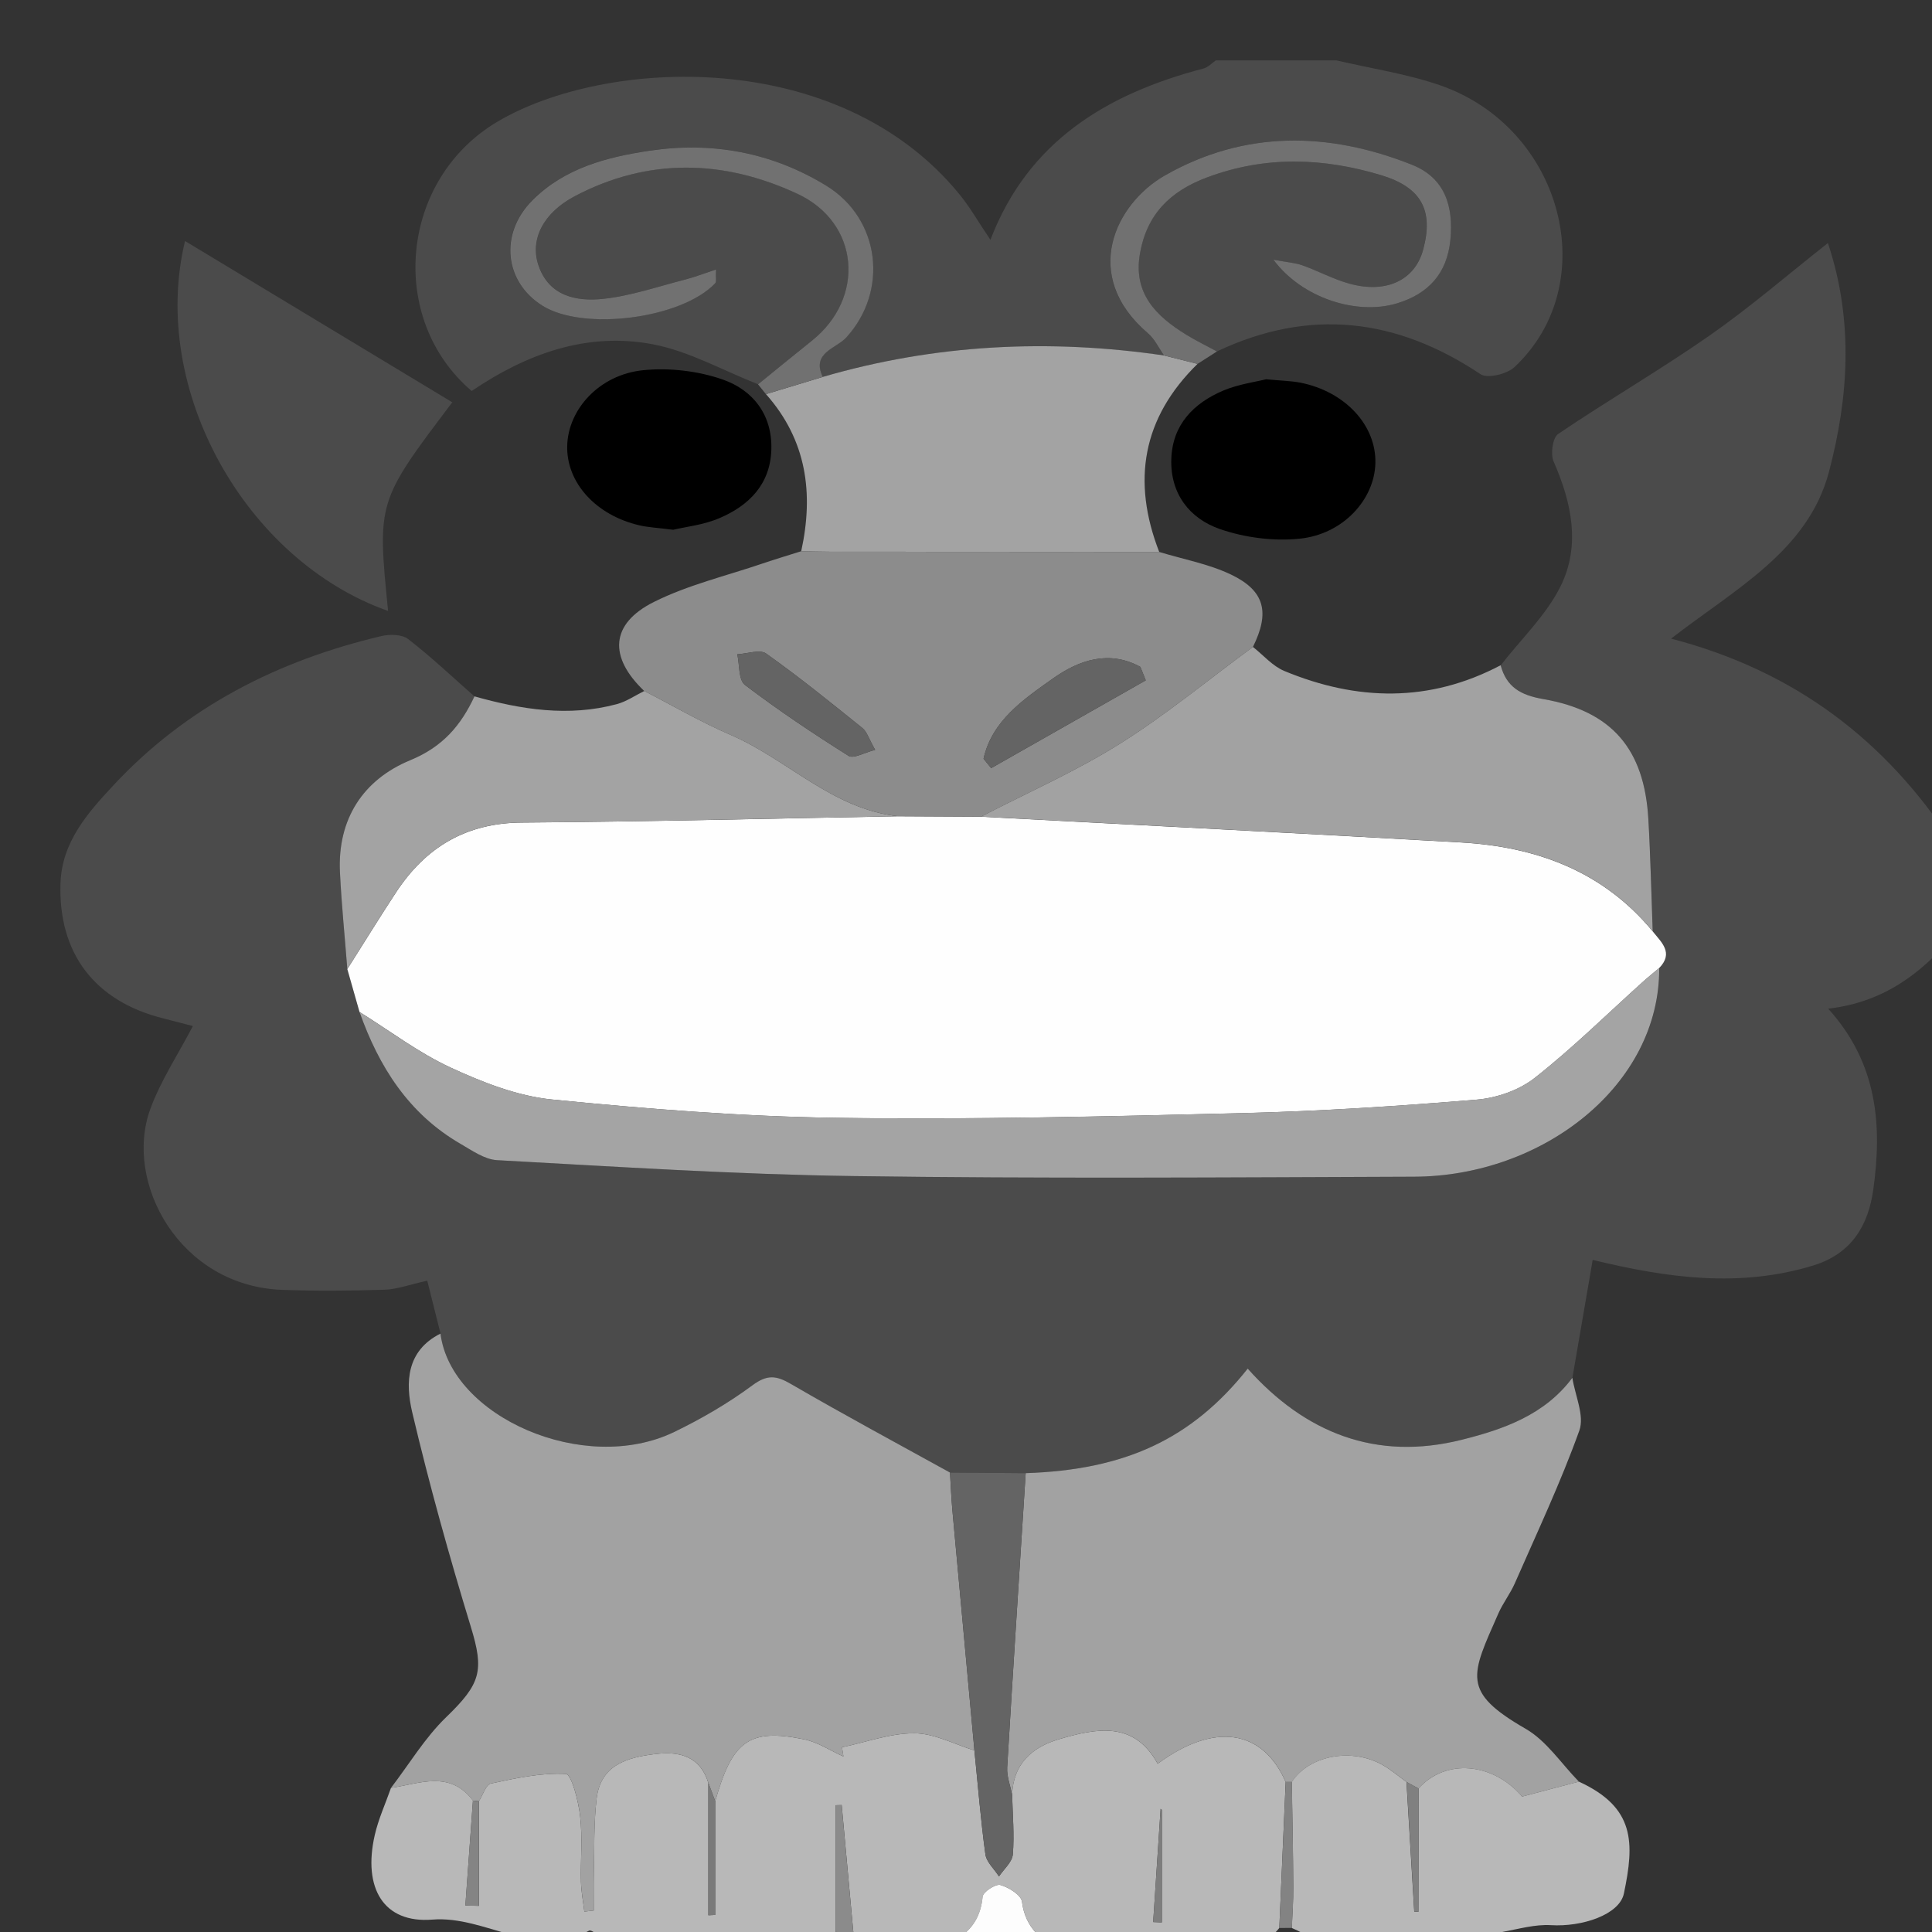
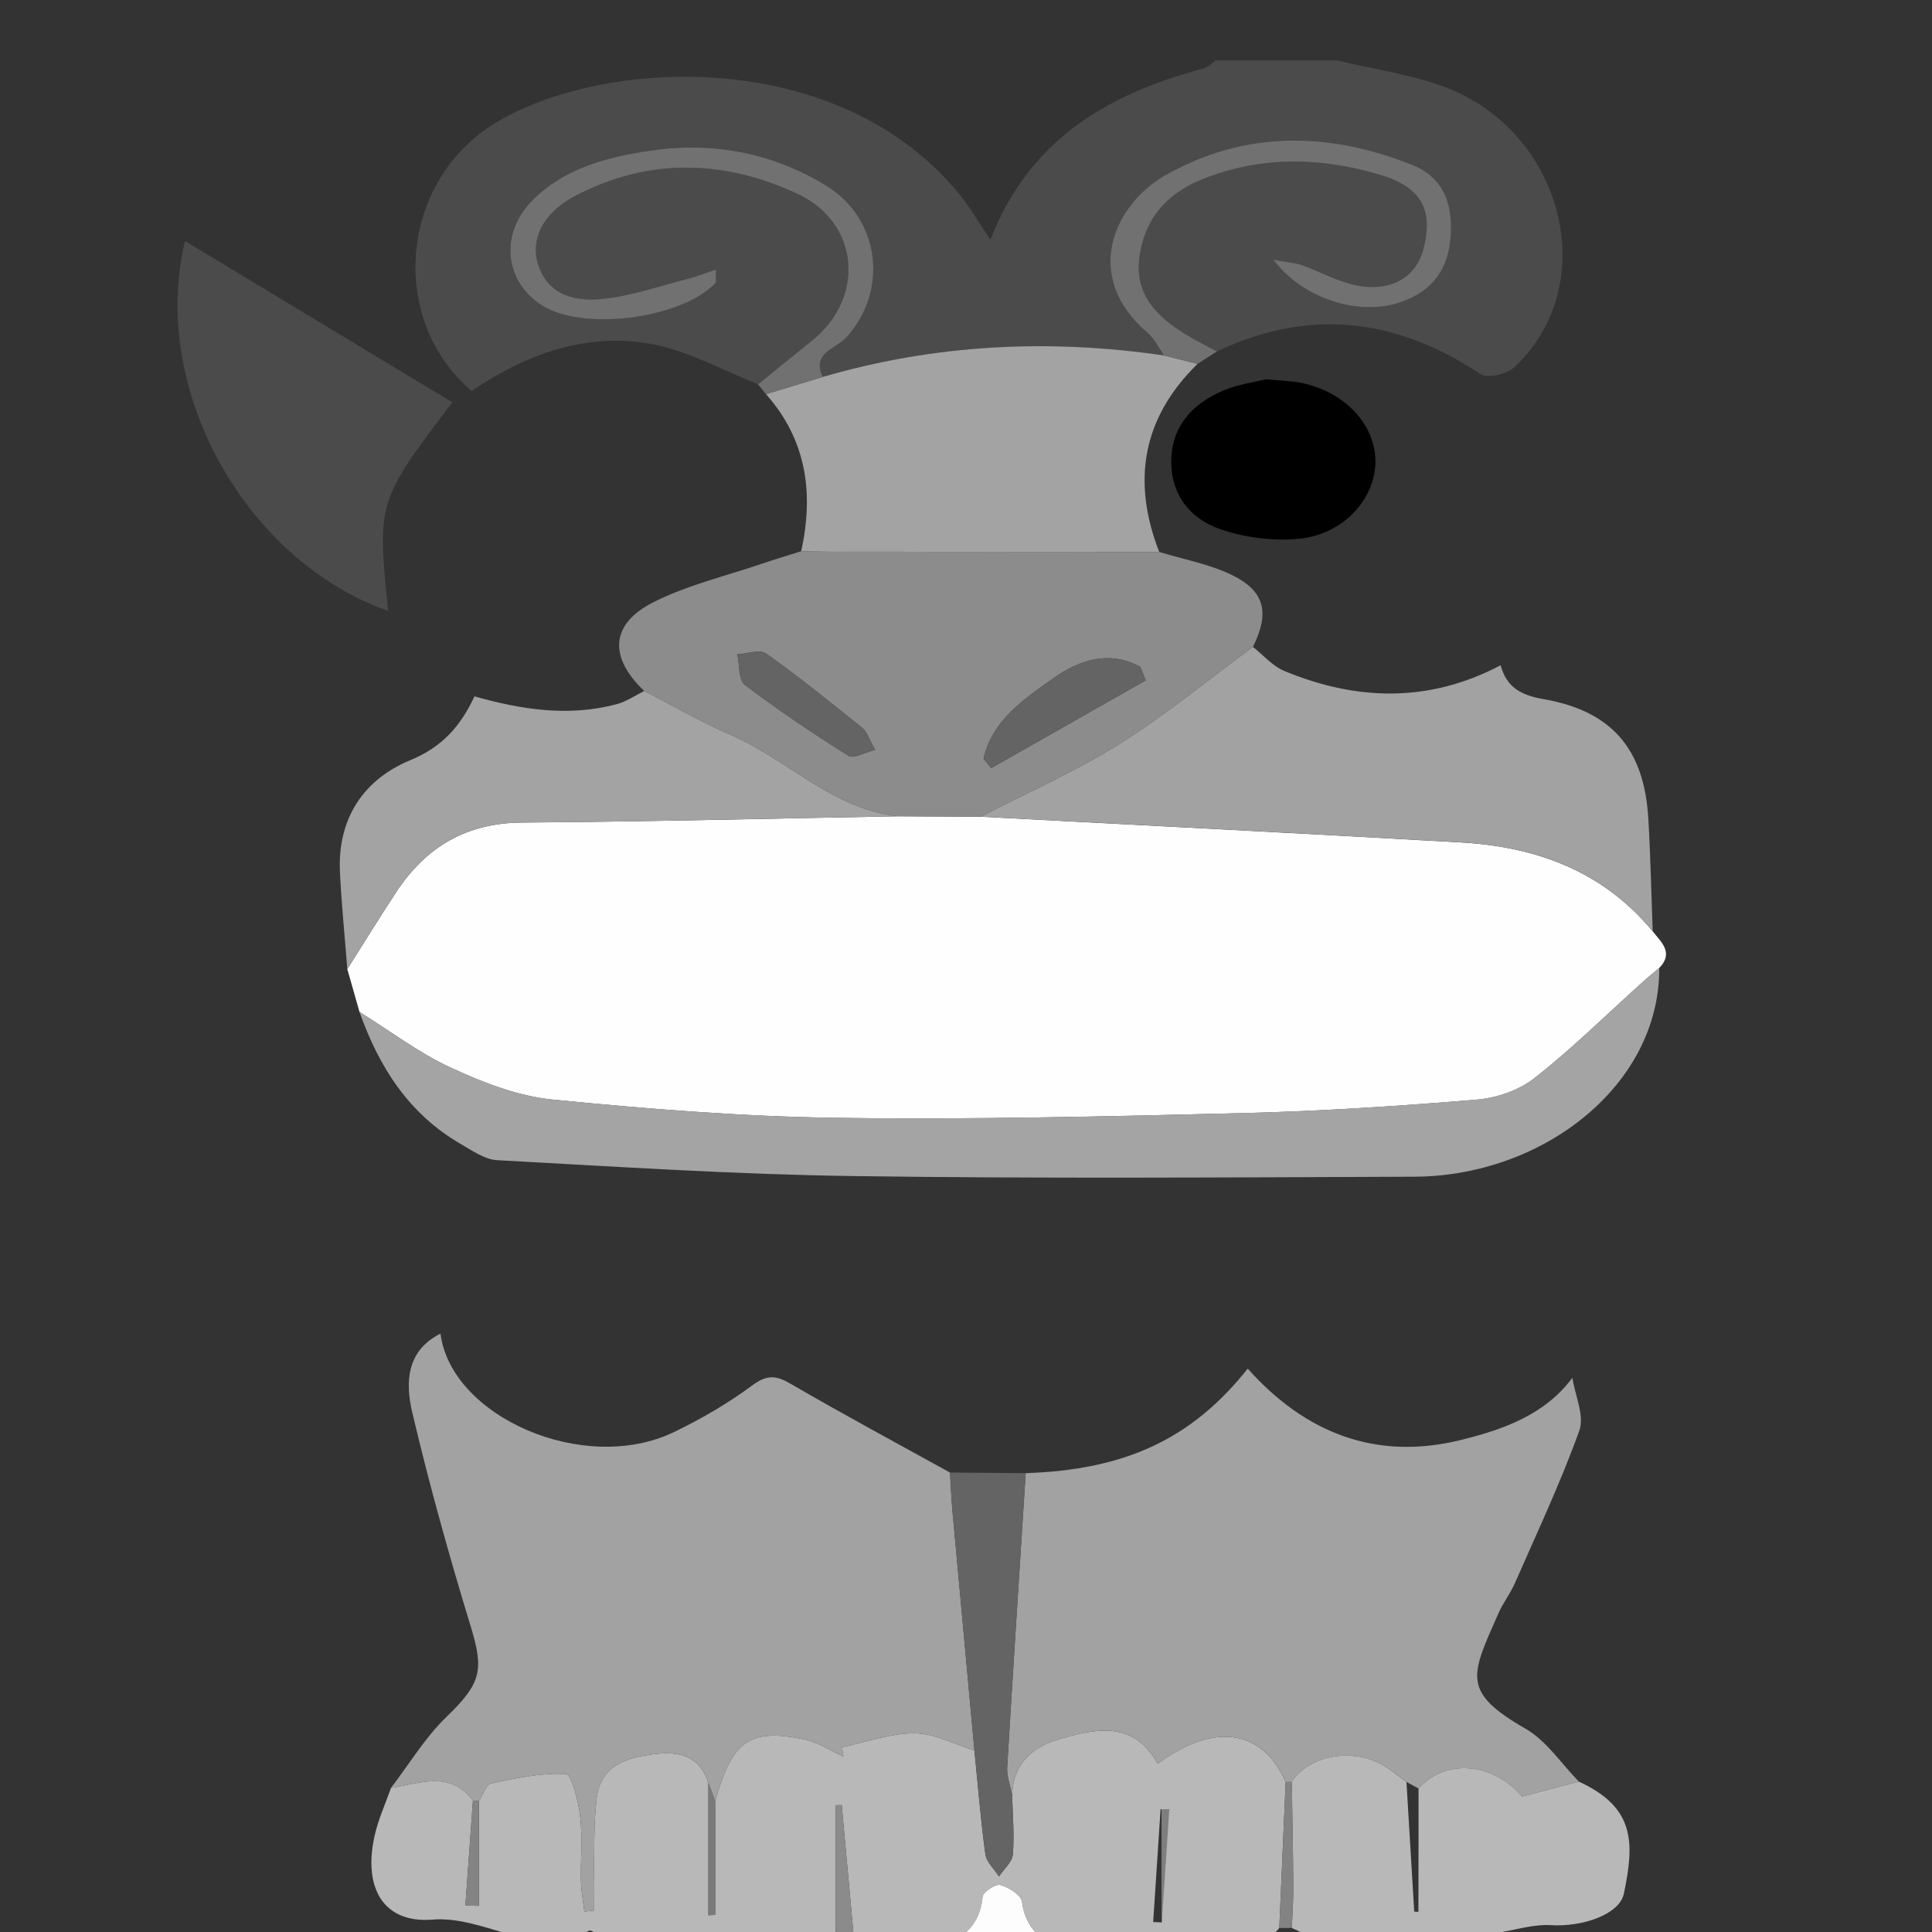
<svg xmlns="http://www.w3.org/2000/svg" version="1.1" id="レイヤー_1" x="0px" y="0px" width="48px" height="48px" viewBox="0 0 48 48" enable-background="new 0 0 48 48" xml:space="preserve">
  <rect x="0" y="0" width="48" height="48" fill="#333333" stroke="none" />
  <g>
-     <path fill-rule="evenodd" clip-rule="evenodd" fill="#4B4B4B" d="M48.5,20.927c0,0.783,0,1.566,0,2.35   c-0.789,0.928-1.724,1.627-3.079,1.783c1.232,1.362,1.342,2.906,1.12,4.498c-0.123,0.877-0.531,1.586-1.483,1.88   c-1.838,0.565-3.646,0.311-5.488-0.136c-0.171,0.987-0.337,1.958-0.504,2.929c-0.686,0.918-1.696,1.277-2.749,1.54   c-2.133,0.534-3.893-0.172-5.317-1.768c-1.392,1.755-3.053,2.516-5.516,2.597c-0.627-0.005-1.254-0.01-1.881-0.015   c-1.319-0.729-2.647-1.443-3.95-2.2c-0.367-0.214-0.591-0.24-0.959,0.033c-0.603,0.446-1.266,0.832-1.945,1.16   c-2.236,1.079-5.542-0.379-5.804-2.445c-0.116-0.461-0.231-0.923-0.33-1.315c-0.431,0.095-0.745,0.214-1.062,0.225   c-0.847,0.026-1.697,0.033-2.544,0.003c-2.548-0.094-3.944-2.668-3.273-4.498c0.261-0.709,0.691-1.356,1.056-2.056   c-0.19-0.05-0.457-0.12-0.725-0.188c-1.709-0.423-2.623-1.615-2.564-3.361c0.034-1.029,0.683-1.755,1.326-2.444   c1.808-1.939,4.08-3.09,6.646-3.696c0.208-0.049,0.512-0.044,0.664,0.073c0.574,0.444,1.103,0.946,1.649,1.426   c-0.337,0.721-0.785,1.251-1.593,1.585c-1.175,0.486-1.814,1.465-1.749,2.788c0.04,0.802,0.121,1.602,0.183,2.402   c0.101,0.354,0.202,0.71,0.303,1.065c0.48,1.358,1.219,2.526,2.505,3.273c0.289,0.167,0.602,0.392,0.913,0.409   c2.949,0.159,5.899,0.354,8.852,0.395c4.645,0.065,9.29,0.032,13.936,0.016c3.202-0.012,6.105-2.276,6.087-5.188   c0.365-0.378,0.054-0.635-0.163-0.91c-0.034-0.929-0.054-1.859-0.107-2.787c-0.1-1.734-0.9-2.684-2.613-2.981   c-0.564-0.098-0.911-0.301-1.057-0.84c0.505-0.651,1.13-1.243,1.488-1.966c0.501-1.011,0.275-2.076-0.174-3.097   c-0.081-0.185-0.025-0.591,0.112-0.684c1.237-0.837,2.534-1.589,3.759-2.443c1.009-0.704,1.943-1.512,2.944-2.301   c0.645,1.935,0.513,3.848,0.024,5.692c-0.52,1.961-2.338,2.907-3.92,4.136C44.609,16.673,46.852,18.405,48.5,20.927z" />
    <path fill-rule="evenodd" clip-rule="evenodd" fill="#4B4B4B" d="M33.201,1.5c0.862,0.202,1.748,0.332,2.578,0.619   c3.049,1.058,4.063,4.929,1.845,7.004c-0.185,0.172-0.668,0.288-0.84,0.174c-2.09-1.396-4.255-1.653-6.551-0.565   c-0.253-0.137-0.514-0.264-0.759-0.414c-0.755-0.463-1.329-1.029-1.153-2.023c0.171-0.97,0.749-1.545,1.668-1.888   c1.445-0.54,2.882-0.489,4.323-0.055c0.999,0.301,1.306,0.873,1.046,1.844c-0.202,0.759-0.908,1.104-1.832,0.852   c-0.4-0.11-0.774-0.315-1.167-0.455c-0.183-0.065-0.385-0.078-0.724-0.141c0.708,0.955,2.075,1.39,3.077,1.083   c0.775-0.237,1.238-0.742,1.32-1.572c0.082-0.834-0.13-1.542-0.955-1.87c-2.076-0.827-4.165-0.859-6.139,0.267   c-1.225,0.7-2.104,2.481-0.421,3.919c0.17,0.144,0.27,0.368,0.402,0.554c-2.864-0.42-5.693-0.28-8.479,0.532   c-0.29-0.596,0.33-0.708,0.574-0.972c1.068-1.16,0.855-2.956-0.487-3.78c-1.355-0.832-2.842-1.101-4.388-0.87   c-1.059,0.157-2.117,0.43-2.92,1.238c-0.815,0.82-0.698,2.021,0.259,2.616c1.02,0.634,3.451,0.32,4.286-0.559   c0.038-0.041,0.012-0.141,0.021-0.344C17.5,6.79,17.274,6.88,17.041,6.94c-0.683,0.175-1.36,0.41-2.054,0.484   c-0.665,0.071-1.347-0.068-1.606-0.83c-0.222-0.651,0.127-1.313,0.901-1.721c1.827-0.961,3.7-0.91,5.528-0.061   c1.549,0.718,1.699,2.587,0.362,3.652c-0.449,0.357-0.892,0.723-1.337,1.084c-0.868-0.341-1.709-0.82-2.61-0.993   c-1.648-0.316-3.151,0.241-4.506,1.159c-2.101-1.788-1.791-5.256,0.646-6.694c2.683-1.583,8.458-1.871,11.466,1.8   c0.278,0.34,0.497,0.728,0.776,1.139c0.937-2.451,2.894-3.629,5.295-4.257c0.112-0.029,0.204-0.133,0.306-0.202   C31.204,1.5,32.203,1.5,33.201,1.5z" />
    <path fill-rule="evenodd" clip-rule="evenodd" fill="#B8B8B8" d="M31.784,47.9c-0.615,0.76-1.493,0.567-2.18,0.357   c-0.798-0.243-1.42-0.12-2.08,0.242c-0.368,0-0.736,0-1.104,0c-0.528-0.265-0.946-0.595-1.029-1.253   c-0.021-0.165-0.327-0.356-0.537-0.415c-0.117-0.032-0.43,0.173-0.44,0.29c-0.083,0.904-0.739,1.168-1.463,1.378   c-0.158,0-0.315,0-0.473,0c-0.426-0.165-0.852-0.332-1.277-0.497c-0.096-1.053-0.193-2.104-0.289-3.156   c-0.05,0.001-0.1,0.003-0.15,0.004c0,1.049,0,2.099,0,3.148c-0.8,0.489-1.641,0.411-2.505,0.213   c-0.285-0.064-0.599,0.002-0.898-0.011c-0.814-0.035-1.629-0.076-2.443-0.125c-0.097-0.007-0.225-0.139-0.282-0.107   c-1.35,0.725-2.563-0.382-3.892-0.276c-1.211,0.097-1.731-0.779-1.432-2.097c0.091-0.401,0.267-0.784,0.404-1.175   c0.711-0.106,1.46-0.448,2.036,0.313c-0.063,0.87-0.125,1.739-0.188,2.609c0.112,0.003,0.224,0.005,0.336,0.008   c0-0.866,0-1.732,0-2.599c0.098-0.152,0.172-0.413,0.298-0.44c0.613-0.131,1.245-0.271,1.861-0.238   c0.143,0.008,0.314,0.673,0.356,1.048c0.062,0.538,0.008,1.089,0.021,1.634c0.006,0.247,0.055,0.492,0.084,0.738   c0.078-0.009,0.156-0.019,0.234-0.027c0-0.304-0.006-0.607,0.001-0.912c0.016-0.621-0.003-1.248,0.069-1.864   c0.099-0.849,0.77-1.032,1.481-1.114c0.601-0.068,1.095,0.07,1.296,0.721c0,1.096,0,2.191,0,3.287   c0.057-0.003,0.113-0.005,0.17-0.008c0-0.941,0-1.884,0-2.824c0.424-1.507,0.847-1.816,2.208-1.539   c0.341,0.069,0.652,0.28,0.978,0.426c-0.012-0.076-0.024-0.153-0.036-0.229c0.6-0.126,1.2-0.35,1.799-0.347   c0.498,0.002,0.994,0.273,1.49,0.425c0.088,0.86,0.156,1.725,0.273,2.58c0.027,0.196,0.221,0.368,0.338,0.552   c0.121-0.182,0.328-0.356,0.344-0.547c0.04-0.487-0.005-0.983-0.017-1.475c0.021-0.766,0.486-1.188,1.164-1.388   c0.93-0.273,1.865-0.462,2.452,0.61c1.409-1.042,2.609-0.854,3.18,0.453C31.89,45.482,31.837,46.691,31.784,47.9z M28.866,44.966   c-0.011-0.009-0.021-0.019-0.031-0.026c-0.061,0.938-0.123,1.876-0.185,2.813c0.071,0.003,0.143,0.005,0.216,0.008   C28.866,46.829,28.866,45.897,28.866,44.966z" />
    <path fill-rule="evenodd" clip-rule="evenodd" fill="#FDFDFD" d="M22.95,48.5c0.724-0.21,1.38-0.474,1.463-1.378   c0.011-0.117,0.323-0.322,0.44-0.29c0.21,0.059,0.517,0.25,0.537,0.415c0.083,0.658,0.501,0.988,1.029,1.253   C25.264,48.5,24.107,48.5,22.95,48.5z" />
    <path fill-rule="evenodd" clip-rule="evenodd" fill="#FEFEFE" d="M8.932,25.142c-0.101-0.355-0.202-0.711-0.303-1.065   c0.404-0.637,0.798-1.279,1.212-1.909c0.736-1.119,1.737-1.723,3.13-1.732c3.114-0.021,6.229-0.101,9.343-0.156   c0.686,0.003,1.372,0.007,2.059,0.011c3.978,0.212,7.956,0.412,11.934,0.64c1.869,0.108,3.524,0.717,4.754,2.208   c0.217,0.274,0.528,0.532,0.163,0.91c-0.139,0.117-0.282,0.232-0.417,0.354c-0.889,0.8-1.74,1.642-2.678,2.379   c-0.388,0.305-0.944,0.498-1.442,0.539c-1.935,0.16-3.877,0.287-5.818,0.335c-3.362,0.082-6.728,0.164-10.089,0.117   c-2.359-0.033-4.721-0.223-7.07-0.456c-0.86-0.087-1.723-0.427-2.517-0.794C10.395,26.153,9.681,25.608,8.932,25.142z" />
    <path fill-rule="evenodd" clip-rule="evenodd" fill="#A2A2A2" d="M11.749,44.734c-0.576-0.762-1.324-0.42-2.036-0.313   c0.453-0.591,0.843-1.247,1.374-1.76c0.861-0.832,0.944-1.153,0.611-2.242c-0.538-1.763-1.034-3.54-1.457-5.333   c-0.17-0.725-0.152-1.525,0.703-1.953c0.262,2.066,3.568,3.524,5.804,2.445c0.679-0.328,1.342-0.714,1.945-1.16   c0.368-0.273,0.592-0.247,0.959-0.033c1.302,0.757,2.631,1.471,3.95,2.2c0.019,0.311,0.032,0.621,0.059,0.931   c0.181,1.991,0.365,3.981,0.548,5.972c-0.496-0.151-0.992-0.423-1.49-0.425c-0.599-0.003-1.199,0.221-1.799,0.347   c0.012,0.076,0.024,0.153,0.036,0.229c-0.325-0.146-0.637-0.356-0.978-0.426c-1.361-0.277-1.783,0.032-2.208,1.539   c-0.057-0.152-0.114-0.304-0.17-0.455c-0.201-0.65-0.695-0.789-1.296-0.721c-0.711,0.082-1.382,0.266-1.481,1.114   c-0.072,0.616-0.053,1.243-0.069,1.864c-0.007,0.305-0.001,0.608-0.001,0.912c-0.078,0.009-0.156,0.019-0.234,0.027   c-0.029-0.246-0.078-0.491-0.084-0.738c-0.013-0.545,0.041-1.096-0.021-1.634c-0.042-0.375-0.214-1.04-0.356-1.048   c-0.616-0.032-1.248,0.107-1.861,0.238c-0.126,0.027-0.2,0.288-0.298,0.44C11.848,44.747,11.798,44.741,11.749,44.734z" />
    <path fill-rule="evenodd" clip-rule="evenodd" fill="#A2A2A2" d="M31.943,44.273c-0.57-1.308-1.771-1.495-3.18-0.453   c-0.587-1.072-1.522-0.884-2.452-0.61c-0.678,0.2-1.143,0.622-1.164,1.387c-0.043-0.228-0.137-0.459-0.124-0.684   c0.145-2.438,0.305-4.876,0.46-7.313c2.463-0.081,4.124-0.842,5.516-2.597c1.425,1.596,3.185,2.302,5.317,1.768   c1.053-0.263,2.063-0.622,2.749-1.54c0.067,0.44,0.306,0.94,0.173,1.311c-0.463,1.289-1.05,2.534-1.601,3.791   c-0.114,0.261-0.296,0.492-0.41,0.752c-0.677,1.54-0.933,1.94,0.675,2.865c0.523,0.3,0.889,0.869,1.325,1.314   c-0.458,0.121-0.916,0.241-1.411,0.371c-0.72-0.841-1.895-0.958-2.573-0.2c-0.1-0.054-0.198-0.108-0.298-0.162   c-0.189-0.138-0.371-0.293-0.572-0.411c-0.774-0.453-1.846-0.255-2.277,0.41C32.046,44.271,31.994,44.271,31.943,44.273z" />
    <path fill-rule="evenodd" clip-rule="evenodd" fill="#A2A2A2" d="M41.061,23.137c-1.229-1.491-2.885-2.1-4.754-2.208   c-3.978-0.229-7.956-0.428-11.934-0.64c1.151-0.596,2.348-1.121,3.442-1.807c1.155-0.724,2.212-1.6,3.313-2.41   c0.258,0.203,0.486,0.475,0.778,0.597c1.807,0.75,3.608,0.792,5.377-0.141c0.146,0.539,0.492,0.742,1.057,0.84   c1.713,0.297,2.514,1.247,2.613,2.981C41.007,21.278,41.026,22.208,41.061,23.137z" />
    <path fill-rule="evenodd" clip-rule="evenodd" fill="#A4A4A4" d="M8.932,25.142c0.75,0.467,1.463,1.012,2.26,1.379   c0.794,0.367,1.657,0.707,2.517,0.794c2.349,0.233,4.711,0.423,7.07,0.456c3.361,0.047,6.727-0.035,10.089-0.117   c1.941-0.048,3.884-0.175,5.818-0.335c0.498-0.041,1.055-0.234,1.442-0.539c0.938-0.737,1.789-1.579,2.678-2.379   c0.135-0.121,0.278-0.236,0.417-0.354c0.019,2.911-2.885,5.176-6.087,5.188c-4.646,0.017-9.291,0.05-13.936-0.016   c-2.952-0.041-5.902-0.235-8.852-0.395c-0.311-0.018-0.624-0.242-0.913-0.409C10.15,27.668,9.412,26.5,8.932,25.142z" />
    <path fill-rule="evenodd" clip-rule="evenodd" fill="#A3A3A3" d="M22.314,20.279c-3.114,0.055-6.229,0.135-9.343,0.156   c-1.393,0.009-2.394,0.613-3.13,1.732c-0.414,0.63-0.809,1.272-1.212,1.909c-0.062-0.801-0.144-1.601-0.183-2.402   c-0.065-1.322,0.573-2.302,1.749-2.788c0.808-0.333,1.256-0.864,1.593-1.585c1.164,0.329,2.34,0.514,3.537,0.193   c0.239-0.064,0.456-0.216,0.682-0.327c0.715,0.367,1.412,0.775,2.148,1.092C19.572,18.87,20.683,20.104,22.314,20.279z" />
    <path fill-rule="evenodd" clip-rule="evenodd" fill="#646464" d="M25.483,36.6c-0.155,2.438-0.315,4.875-0.46,7.313   c-0.013,0.225,0.081,0.456,0.124,0.684c0.012,0.492,0.057,0.988,0.017,1.476c-0.016,0.19-0.223,0.365-0.344,0.547   c-0.117-0.184-0.311-0.355-0.338-0.552c-0.117-0.855-0.186-1.72-0.273-2.58c-0.183-1.99-0.367-3.98-0.548-5.972   c-0.027-0.31-0.04-0.62-0.059-0.931C24.229,36.59,24.856,36.595,25.483,36.6z" />
    <path fill-rule="evenodd" clip-rule="evenodd" fill="#8C8C8C" d="M22.314,20.279c-1.631-0.174-2.742-1.409-4.16-2.019   c-0.737-0.317-1.434-0.726-2.148-1.092c-0.888-0.845-0.846-1.67,0.241-2.213c0.848-0.424,1.797-0.647,2.702-0.956   c0.317-0.107,0.638-0.203,0.957-0.304c0.235,0.004,0.469,0.013,0.703,0.013c2.73,0.002,5.462,0.004,8.191,0.005   c0.6,0.183,1.232,0.297,1.791,0.565c0.839,0.404,0.96,0.944,0.537,1.796c-1.101,0.81-2.157,1.686-3.313,2.41   c-1.095,0.686-2.291,1.211-3.442,1.807C23.686,20.286,23,20.282,22.314,20.279z M28.466,16.903   c-0.045-0.111-0.089-0.223-0.134-0.334c-0.776-0.425-1.522-0.172-2.166,0.284c-0.731,0.518-1.52,1.049-1.73,1.998   c0.063,0.078,0.127,0.155,0.189,0.233C25.905,18.356,27.186,17.63,28.466,16.903z M21.743,18.63   c-0.16-0.281-0.205-0.452-0.317-0.542c-0.785-0.632-1.57-1.268-2.392-1.851c-0.155-0.11-0.473,0.006-0.716,0.018   c0.059,0.261,0.027,0.638,0.19,0.762c0.827,0.629,1.695,1.208,2.576,1.763C21.205,18.856,21.475,18.698,21.743,18.63z" />
    <path fill-rule="evenodd" clip-rule="evenodd" fill="#A3A3A3" d="M28.8,13.712c-2.729-0.001-5.461-0.003-8.191-0.005   c-0.234,0-0.468-0.009-0.703-0.013c0.314-1.436,0.137-2.761-0.876-3.902c0.471-0.143,0.942-0.285,1.413-0.428   c2.786-0.812,5.614-0.952,8.479-0.532c0.277,0.07,0.555,0.139,0.831,0.208C28.378,10.386,28.117,11.954,28.8,13.712z" />
    <path fill-rule="evenodd" clip-rule="evenodd" fill="#4B4B4B" d="M4.597,5.988c2.234,1.349,4.432,2.675,6.64,4.007   c-1.866,2.466-1.866,2.466-1.595,5.184C6.097,13.926,3.709,9.667,4.597,5.988z" />
-     <path fill-rule="evenodd" clip-rule="evenodd" d="M16.726,13.162c-0.375-0.048-0.613-0.058-0.84-0.11   c-1.087-0.253-1.816-1.063-1.794-1.976c0.022-0.906,0.797-1.767,1.884-1.878c0.65-0.066,1.365,0.017,1.98,0.231   c0.751,0.263,1.233,0.875,1.208,1.738c-0.024,0.858-0.548,1.389-1.285,1.704C17.481,13.043,17.028,13.089,16.726,13.162z" />
    <path fill-rule="evenodd" clip-rule="evenodd" fill="#717171" d="M20.442,9.364c-0.471,0.143-0.942,0.285-1.413,0.428   c-0.065-0.082-0.13-0.162-0.196-0.243c0.446-0.362,0.889-0.727,1.337-1.084c1.337-1.065,1.187-2.934-0.362-3.652   c-1.828-0.849-3.701-0.9-5.528,0.061c-0.774,0.408-1.123,1.07-0.901,1.721c0.259,0.762,0.941,0.901,1.606,0.83   c0.694-0.074,1.372-0.31,2.054-0.484c0.233-0.06,0.459-0.15,0.749-0.246c-0.01,0.203,0.017,0.304-0.021,0.344   c-0.835,0.879-3.266,1.193-4.286,0.559c-0.957-0.595-1.074-1.796-0.259-2.616c0.803-0.809,1.861-1.081,2.92-1.238   c1.546-0.23,3.032,0.039,4.388,0.87c1.342,0.824,1.555,2.62,0.487,3.78C20.772,8.657,20.153,8.769,20.442,9.364z" />
    <path fill-rule="evenodd" clip-rule="evenodd" fill="#8B8B8B" d="M20.761,47.999c0-1.05,0-2.1,0-3.148   c0.05-0.001,0.1-0.003,0.15-0.004c0.096,1.052,0.193,2.104,0.289,3.156C21.053,48.001,20.907,48,20.761,47.999z" />
    <path fill-rule="evenodd" clip-rule="evenodd" fill="#B8B8B8" d="M35.243,44.435c0.679-0.758,1.854-0.641,2.573,0.2   c0.495-0.13,0.953-0.25,1.411-0.371c1.399,0.642,1.383,1.517,1.118,2.781c-0.111,0.525-1.038,0.833-1.815,0.785   c-0.391-0.023-0.792,0.093-1.186,0.165c-0.202,0.037-0.416,0.203-0.594,0.165c-1.21-0.249-2.372,0.265-3.559,0.182   c-0.374-0.025-0.731-0.288-1.097-0.442c0.014-0.338,0.04-0.674,0.037-1.011c-0.005-0.872-0.023-1.744-0.037-2.617   c0.432-0.665,1.503-0.863,2.277-0.41c0.201,0.118,0.383,0.273,0.572,0.411c0.064,1.073,0.13,2.146,0.193,3.22   c0.035,0.002,0.07,0.004,0.104,0.006C35.243,46.477,35.243,45.455,35.243,44.435z" />
    <path fill-rule="evenodd" clip-rule="evenodd" fill="#838383" d="M32.096,44.271c0.014,0.873,0.032,1.745,0.037,2.617   c0.003,0.337-0.023,0.673-0.037,1.011c-0.104,0-0.207,0.001-0.312,0.001c0.053-1.209,0.105-2.418,0.159-3.627   C31.994,44.271,32.046,44.271,32.096,44.271z" />
    <path fill-rule="evenodd" clip-rule="evenodd" d="M31.454,9.423c0.393,0.037,0.63,0.04,0.859,0.085c1.11,0.223,1.882,1.059,1.858,2   c-0.022,0.9-0.8,1.767-1.884,1.876c-0.647,0.066-1.36-0.026-1.977-0.239c-0.758-0.262-1.237-0.882-1.209-1.739   c0.026-0.851,0.549-1.387,1.292-1.703C30.771,9.545,31.192,9.489,31.454,9.423z" />
    <path fill-rule="evenodd" clip-rule="evenodd" fill="#717171" d="M29.752,9.041c-0.276-0.069-0.554-0.139-0.831-0.208   c-0.133-0.186-0.232-0.41-0.402-0.554c-1.683-1.438-0.804-3.22,0.421-3.919c1.974-1.126,4.063-1.093,6.139-0.267   c0.825,0.328,1.037,1.036,0.955,1.87c-0.082,0.831-0.545,1.335-1.32,1.572c-1.002,0.307-2.369-0.128-3.077-1.083   c0.339,0.063,0.541,0.076,0.724,0.141c0.393,0.14,0.767,0.345,1.167,0.455c0.924,0.253,1.63-0.092,1.832-0.852   c0.26-0.971-0.047-1.543-1.046-1.844c-1.441-0.434-2.878-0.485-4.323,0.055c-0.919,0.343-1.497,0.917-1.668,1.888   c-0.176,0.994,0.398,1.56,1.153,2.023c0.245,0.15,0.506,0.277,0.759,0.414C30.073,8.835,29.912,8.938,29.752,9.041z" />
    <path fill-rule="evenodd" clip-rule="evenodd" fill="#7A7A7A" d="M17.601,44.297c0.057,0.151,0.113,0.303,0.17,0.455   c0,0.94,0,1.883,0,2.824c-0.057,0.003-0.113,0.005-0.17,0.008C17.601,46.488,17.601,45.393,17.601,44.297z" />
-     <path fill-rule="evenodd" clip-rule="evenodd" fill="#7E7E7E" d="M28.866,44.966c0,0.932,0,1.863,0,2.795   c-0.073-0.003-0.145-0.005-0.216-0.008c0.062-0.938,0.124-1.876,0.185-2.813C28.846,44.947,28.855,44.957,28.866,44.966z" />
+     <path fill-rule="evenodd" clip-rule="evenodd" fill="#7E7E7E" d="M28.866,44.966c0,0.932,0,1.863,0,2.795   c0.062-0.938,0.124-1.876,0.185-2.813C28.846,44.947,28.855,44.957,28.866,44.966z" />
    <path fill-rule="evenodd" clip-rule="evenodd" fill="#848484" d="M11.749,44.734c0.049,0.007,0.099,0.013,0.148,0.019   c0,0.866,0,1.732,0,2.599c-0.112-0.003-0.224-0.005-0.336-0.008C11.624,46.474,11.686,45.604,11.749,44.734z" />
-     <path fill-rule="evenodd" clip-rule="evenodd" fill="#808080" d="M35.243,44.435c0,1.021,0,2.042,0,3.063   c-0.034-0.002-0.069-0.004-0.104-0.006c-0.063-1.074-0.129-2.146-0.193-3.22C35.045,44.326,35.144,44.381,35.243,44.435z" />
    <path fill-rule="evenodd" clip-rule="evenodd" fill="#646464" d="M28.466,16.903c-1.28,0.727-2.561,1.453-3.841,2.18   c-0.063-0.078-0.126-0.155-0.189-0.233c0.211-0.949,0.999-1.48,1.73-1.998c0.644-0.456,1.39-0.708,2.166-0.284   C28.377,16.681,28.421,16.792,28.466,16.903z" />
    <path fill-rule="evenodd" clip-rule="evenodd" fill="#646464" d="M21.743,18.63c-0.269,0.067-0.539,0.226-0.659,0.15   c-0.88-0.555-1.749-1.134-2.576-1.763c-0.164-0.125-0.132-0.501-0.19-0.762c0.243-0.011,0.562-0.128,0.716-0.018   c0.821,0.583,1.606,1.219,2.392,1.851C21.538,18.178,21.583,18.35,21.743,18.63z" />
  </g>
</svg>